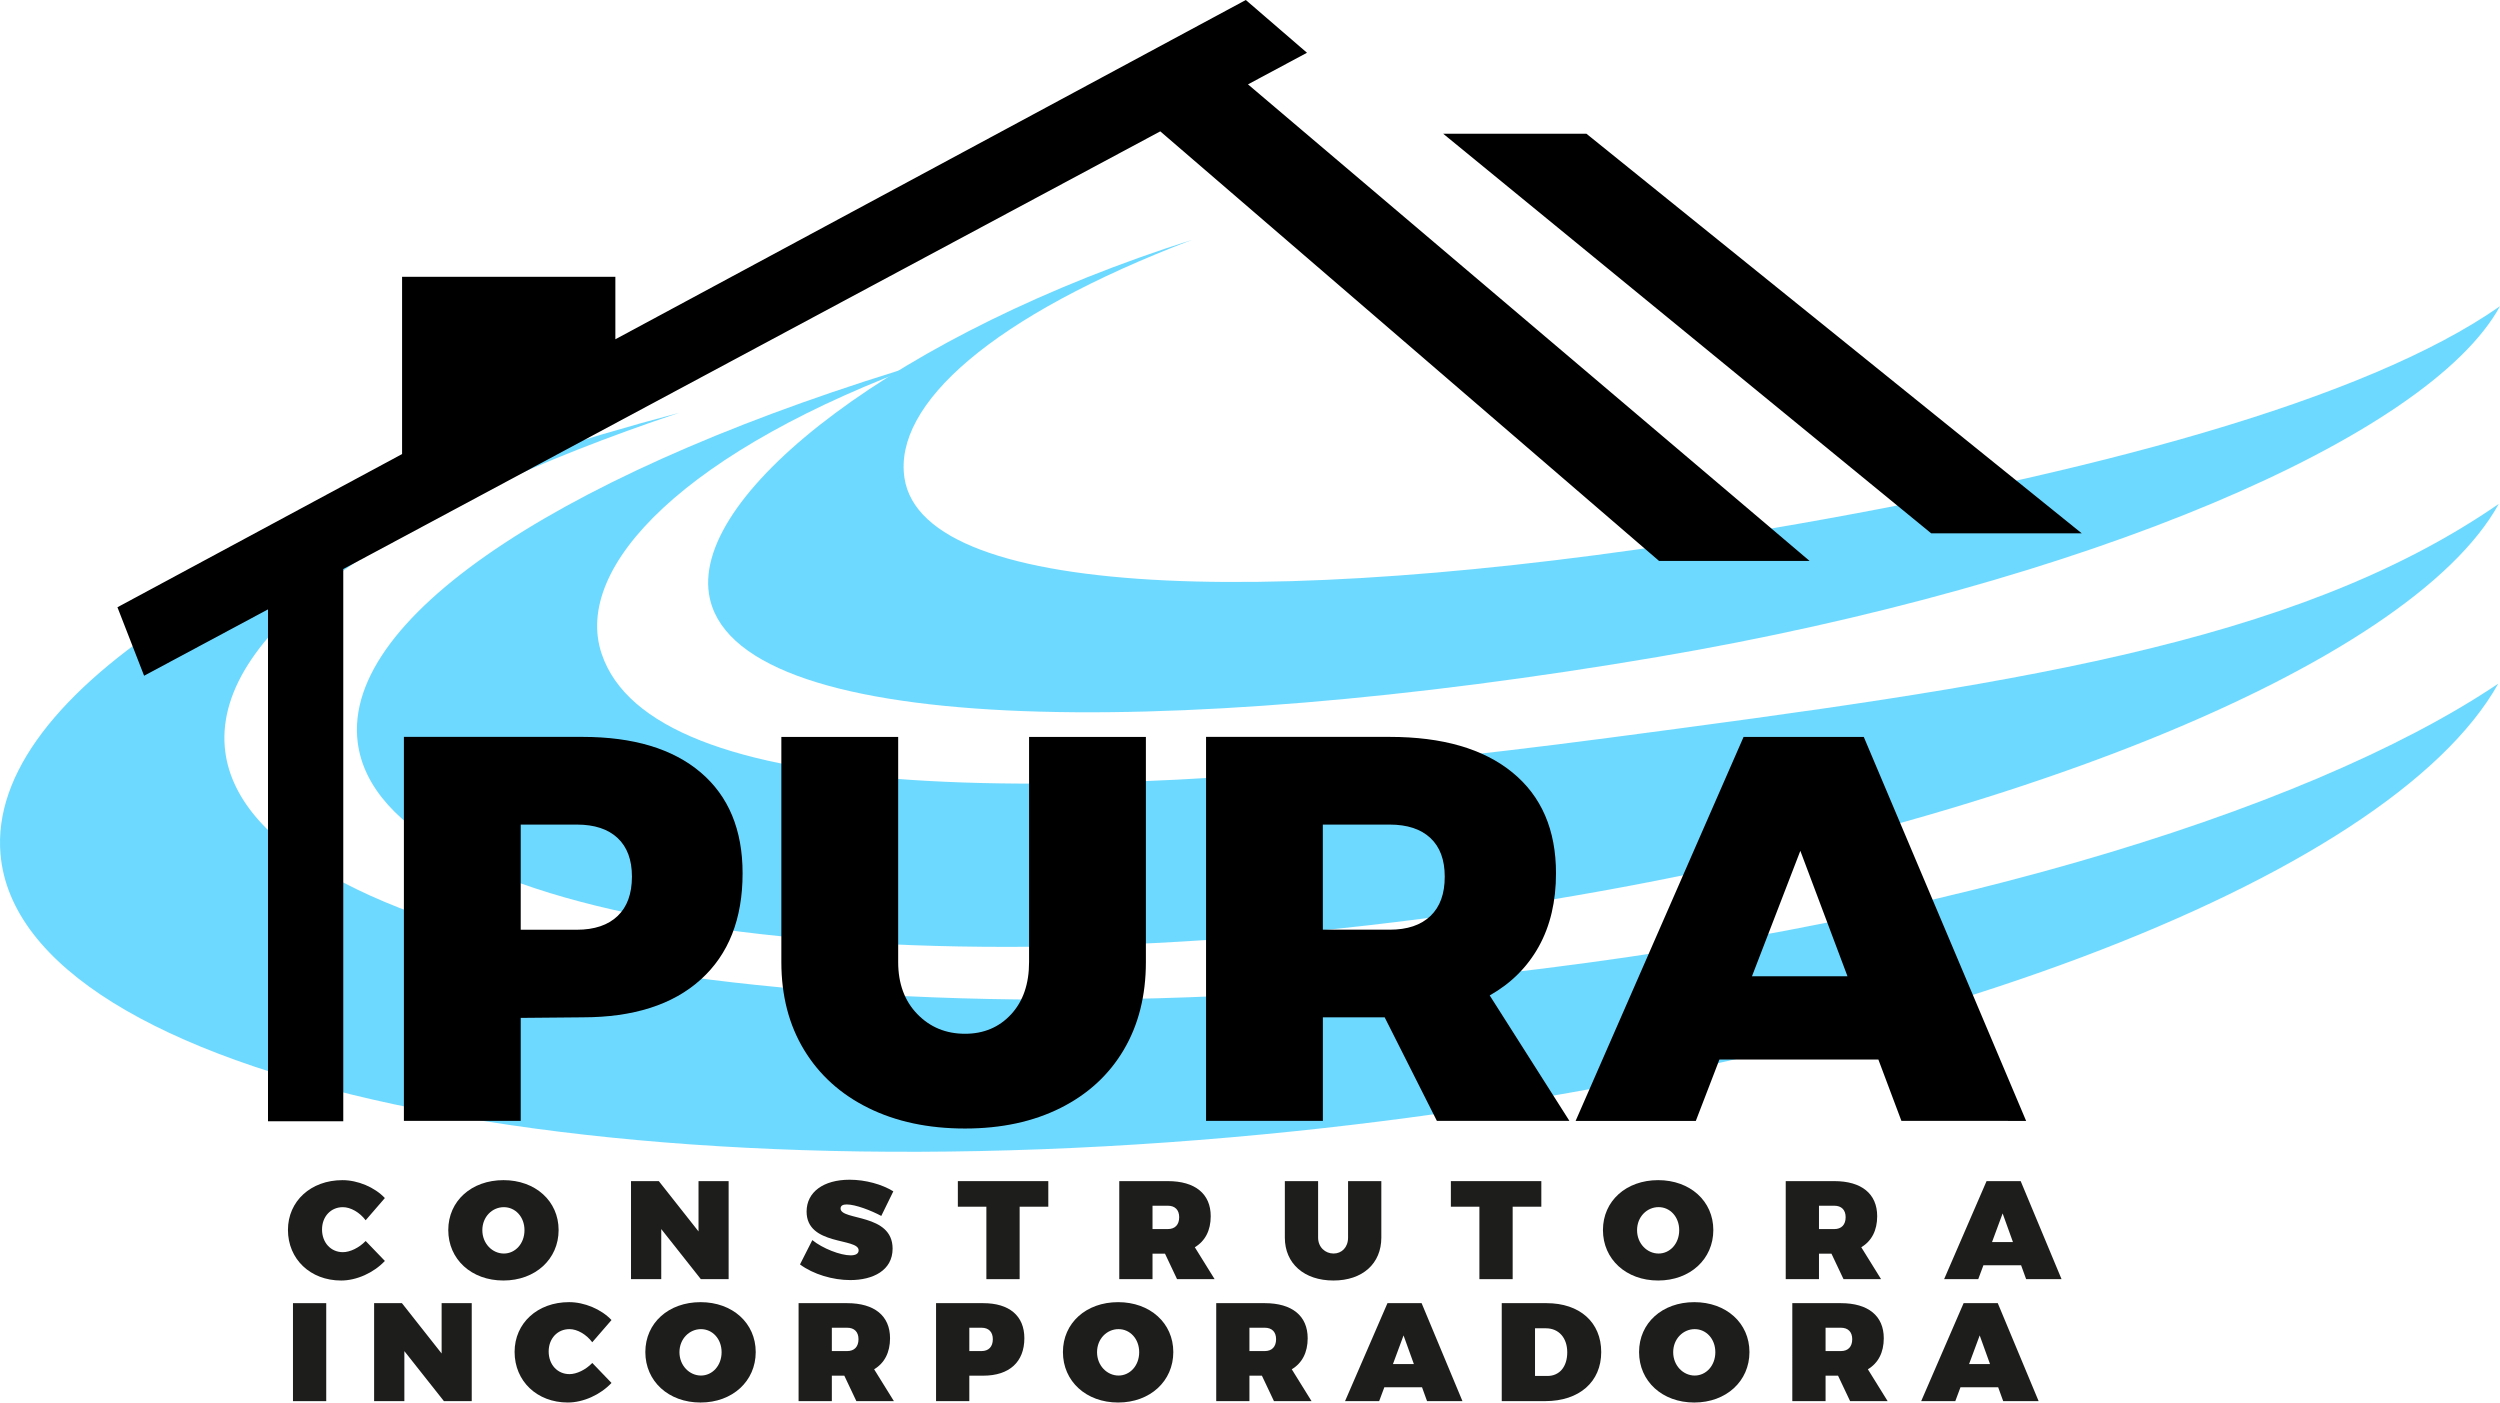
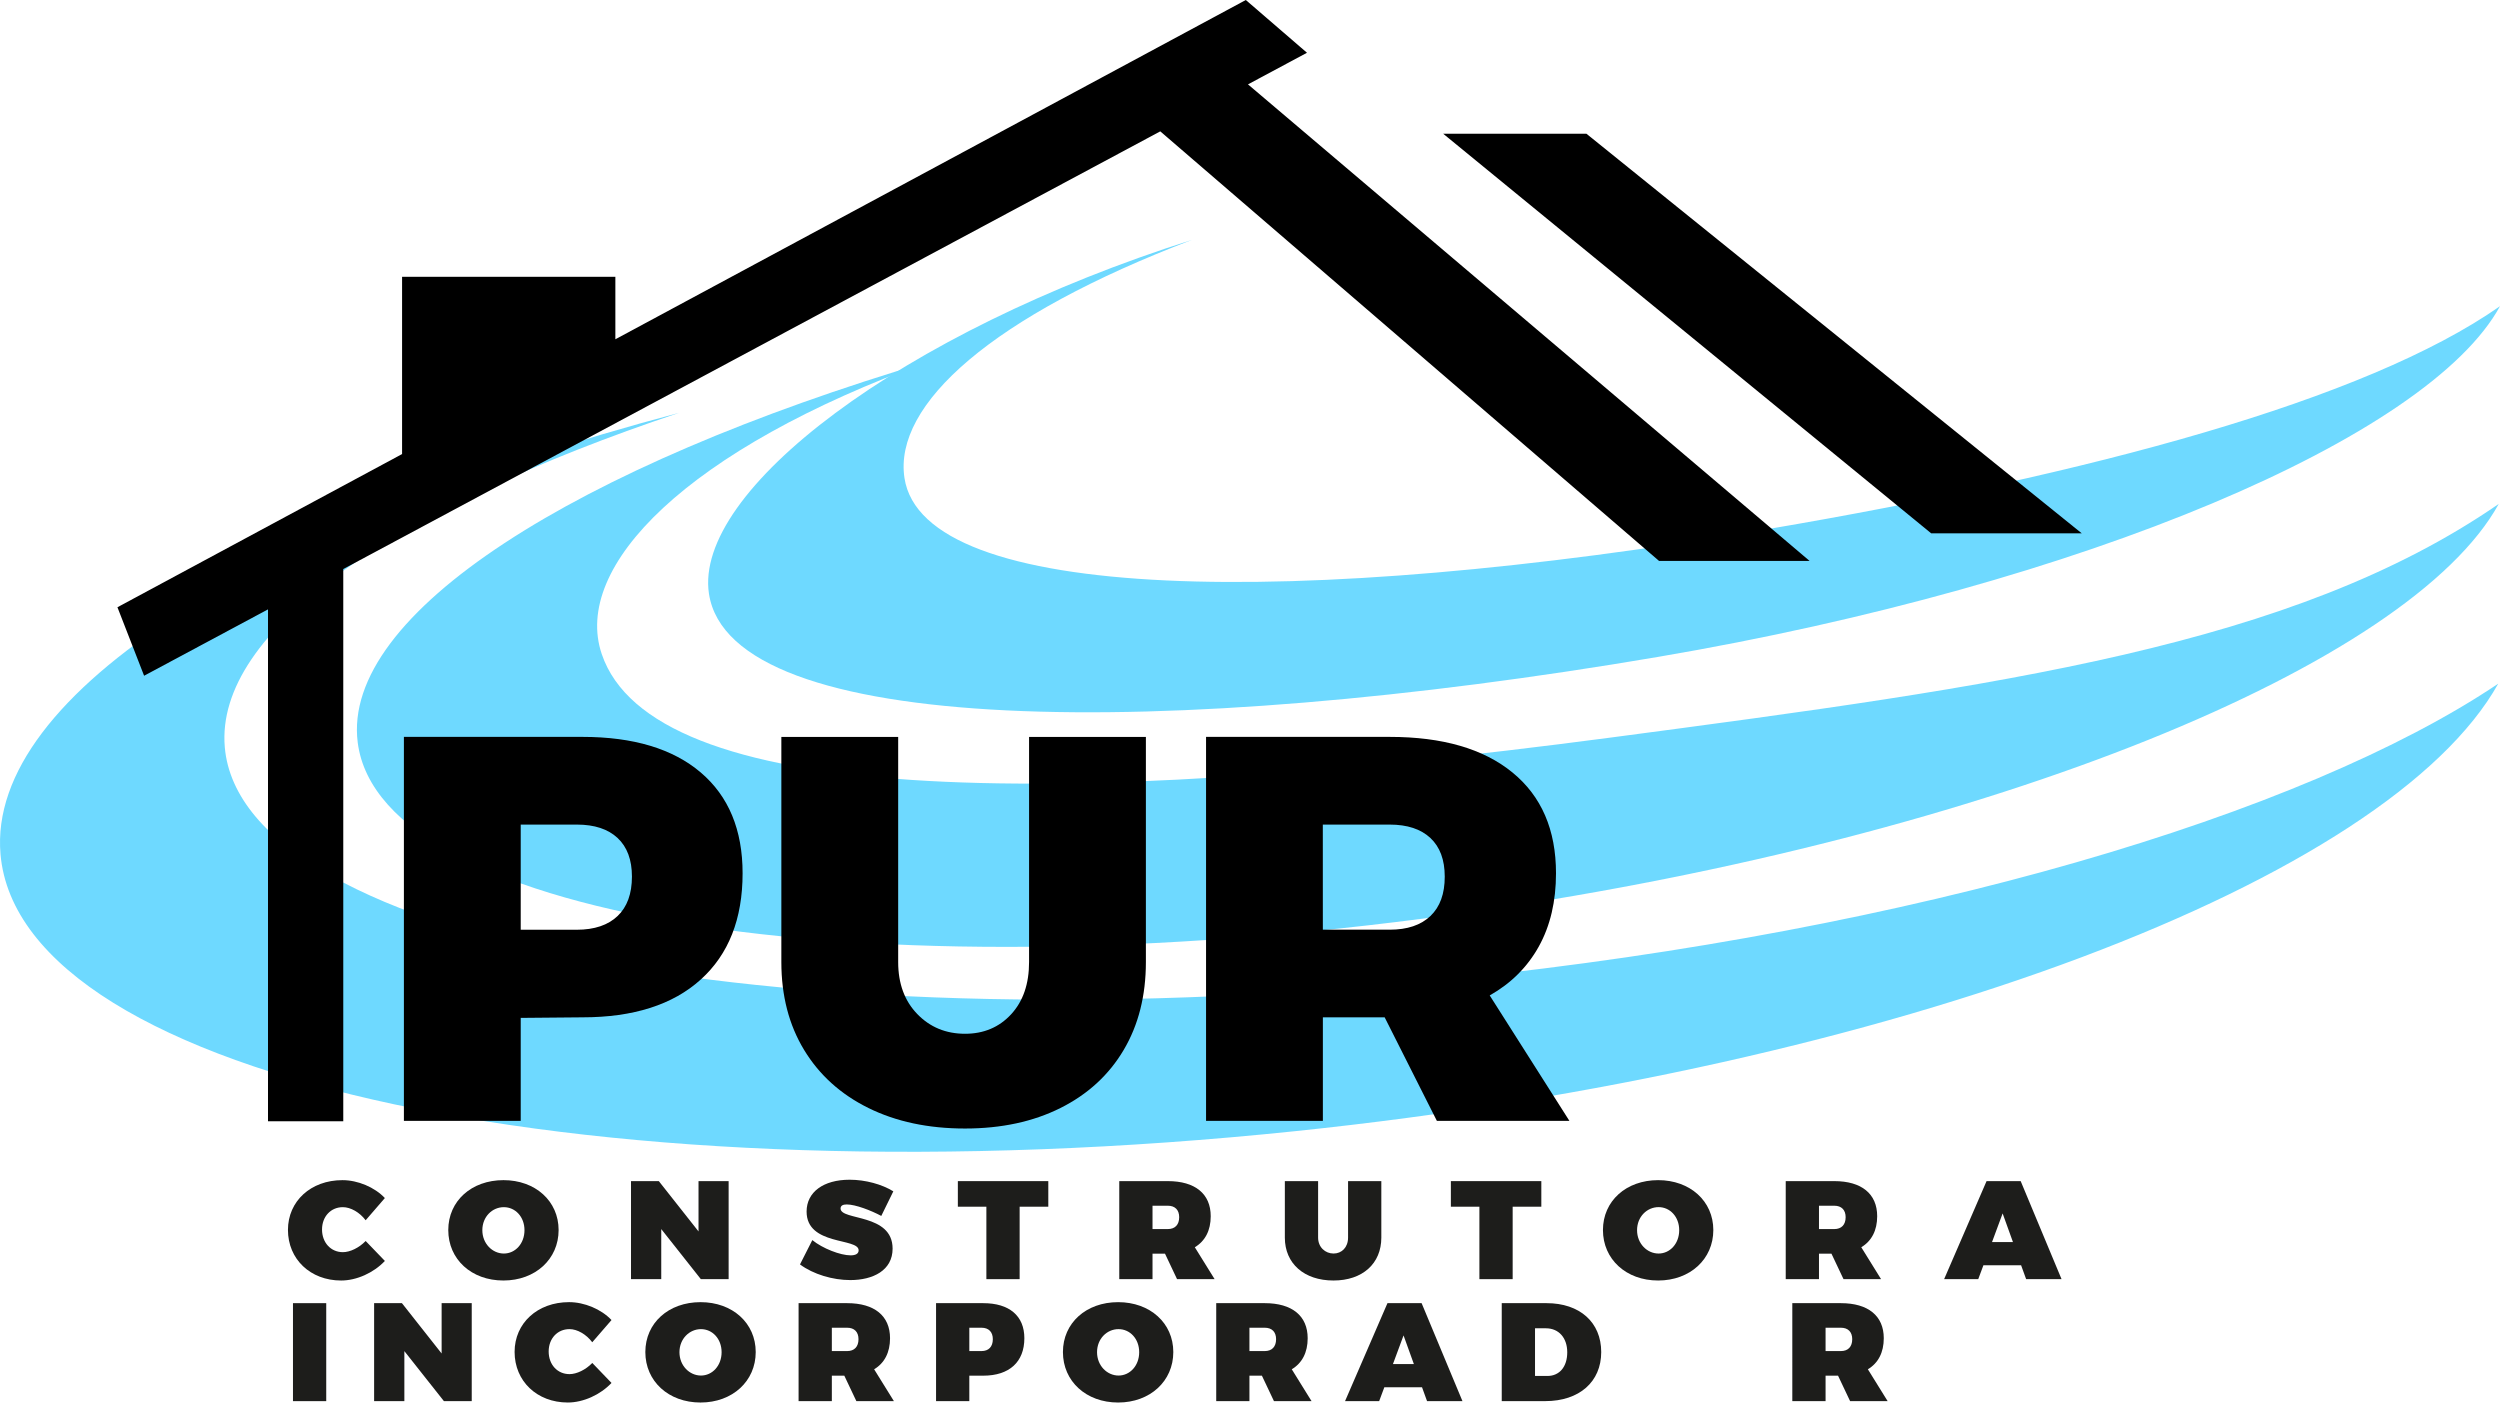
<svg xmlns="http://www.w3.org/2000/svg" viewBox="0 0 2760.6 1548.71">
  <defs>
    <style>.cls-1{fill:#6ed9ff;}.cls-2{fill:#1d1d1b;}</style>
  </defs>
  <g id="Camada_2" data-name="Camada 2">
    <g id="Camada_1-2" data-name="Camada 1">
      <path class="cls-1" d="M1611.45,1080.11c-734.11,76.5-1344.45-37.66-1363.22-255-11.09-128.35,186.67-264,501.63-369.25C291.9,577.3-14.86,764.84.56,943.27c21.5,248.92,661.88,385.8,1430.34,305.73,664.35-69.23,1206.85-278,1327.76-494.08C2542.91,900,2113.24,1027.83,1611.45,1080.11Z" />
      <path class="cls-1" d="M1779.28,814.36c-629.43,83.26-1059,72.43-1114.8-92.08-32.82-96.69,93.28-226,361-323.09C635.36,515.07,376.92,677.69,395,819.84c25.22,198.32,579.06,281.69,1237,186.22,568.85-82.55,1029.22-271.74,1127.24-449.64C2531.66,713.48,2209.52,757.45,1779.28,814.36Z" />
      <path class="cls-1" d="M1951.56,584.35c-520.93,88.64-931.9,81.12-952.81-56.53-12.35-81.29,96.61-178.7,317.6-263C993.93,367.16,765.69,542.62,782.86,655.63c23.95,157.66,502.57,162.56,1047.87,69.77,471.43-80.22,851.11-242.83,929.87-387.3C2611.74,442.38,2307.63,523.76,1951.56,584.35Z" />
      <path class="cls-2" d="M378.6,1333c-13.3,0-23,10.34-23,24.7s9.66,25,23,25c7.91,0,17.89-4.79,25.17-12.35L425,1392.38C412.63,1405.5,393.79,1414,376.7,1414c-34,0-58.73-23.62-58.73-55.88,0-31.79,25.33-54.95,60.15-54.95,16.94,0,35.46,7.72,46.86,19.76l-21.21,24.54C397.12,1338.66,387.15,1333,378.6,1333Z" />
      <path class="cls-2" d="M616.84,1358.27c0,32.1-25.65,55.72-61,55.72S495,1390.53,495,1358.27c0-32.11,25.64-55.11,60.94-55.11S616.84,1326.32,616.84,1358.27Zm-84.22.15c0,14.82,11.08,25.78,23.75,25.78s22.79-11,22.79-25.78S569,1333,556.37,1333C543.54,1333,532.62,1343.6,532.62,1358.42Z" />
      <path class="cls-2" d="M727.49,1304.24l43.84,55.57v-55.57h33.25v108.21H773.87l-43.69-55.26v55.26h-33.4V1304.24Z" />
      <path class="cls-2" d="M935,1330c-4.12,0-6.81,1.23-6.81,4.48,0,13.58,57.46,5.09,57.46,44.3,0,24.08-21.69,34.73-46.7,34.73-19.31,0-40.84-6.33-55.56-17.29L897,1369.38c11.4,9.26,31,16.83,42.27,16.83,5.38,0,8.86-1.7,8.86-5.56,0-14.05-57.46-4.79-57.46-42.76,0-21.61,18.68-35.19,47.49-35.19,17.57,0,35.78,5.09,48.28,12.81l-13.3,27.17C961.93,1336.66,944.67,1330,935,1330Z" />
      <path class="cls-2" d="M1157.58,1304.24v28.25h-31.66v80H1089.2v-80h-31.5v-28.25Z" />
      <path class="cls-2" d="M1299.73,1412.45l-13.29-28.1h-13.78v28.1h-36.72V1304.24h53.66c30.08,0,47.33,14,47.33,38.75,0,15.74-6.17,27.47-17.57,34.26l21.85,35.2Zm-27.07-55.26h16.94c7.92,0,12.51-4.79,12.51-13.12,0-8-4.59-12.66-12.51-12.66h-16.94Z" />
      <path class="cls-2" d="M1472.59,1384.2c9,0,16-6.79,16-17.6v-62.36h36.73v62.36c0,28.71-20.74,47.39-52.87,47.39-32.3,0-53.67-18.68-53.67-47.39v-62.36h36.73v62.36C1455.5,1377.25,1463.41,1384.2,1472.59,1384.2Z" />
      <path class="cls-2" d="M1702,1304.24v28.25h-31.66v80h-36.73v-80h-31.5v-28.25Z" />
      <path class="cls-2" d="M1891.92,1358.27c0,32.1-25.64,55.72-60.94,55.72s-60.94-23.46-60.94-55.72c0-32.11,25.64-55.11,60.94-55.11S1891.92,1326.32,1891.92,1358.27Zm-84.21.15c0,14.82,11.08,25.78,23.75,25.78s22.79-11,22.79-25.78-10.13-25.47-22.79-25.47C1818.63,1333,1807.71,1343.6,1807.71,1358.42Z" />
      <path class="cls-2" d="M2035.66,1412.45l-13.3-28.1h-13.77v28.1h-36.72V1304.24h53.66c30.07,0,47.33,14,47.33,38.75,0,15.74-6.17,27.47-17.57,34.26l21.84,35.2Zm-27.07-55.26h16.94c7.91,0,12.5-4.79,12.5-13.12,0-8-4.59-12.66-12.5-12.66h-16.94Z" />
      <path class="cls-2" d="M2231.79,1397.17h-41.63l-5.7,15.28h-37.67l46.85-108.21h37.68l45.11,108.21h-39.1Zm-9-25.63-11.4-31.64-11.71,31.64Z" />
      <path class="cls-2" d="M360.24,1439v108.2H323.51V1439Z" />
      <path class="cls-2" d="M443.82,1439l43.84,55.57V1439h33.25v108.2H490.2l-43.69-55.25v55.25h-33.4V1439Z" />
      <path class="cls-2" d="M628.86,1467.67c-13.29,0-23,10.34-23,24.7,0,14.51,9.66,25,23,25,7.92,0,17.89-4.78,25.17-12.34l21.22,22.07c-12.35,13.12-31.19,21.61-48.28,21.61-34,0-58.73-23.62-58.73-55.88,0-31.8,25.33-54.95,60.15-54.95,16.94,0,35.46,7.72,46.86,19.76L654,1482.18C647.39,1473.38,637.41,1467.67,628.86,1467.67Z" />
      <path class="cls-2" d="M834.49,1493c0,32.1-25.64,55.72-60.94,55.72s-60.94-23.46-60.94-55.72c0-32.11,25.64-55.11,60.94-55.11S834.49,1461,834.49,1493Zm-84.21.15c0,14.82,11.08,25.78,23.74,25.78s22.8-11,22.8-25.78-10.13-25.47-22.8-25.47S750.28,1478.32,750.28,1493.14Z" />
      <path class="cls-2" d="M945.62,1547.16l-13.3-28.09H918.55v28.09H881.83V1439h53.66c30.07,0,47.33,14,47.33,38.74,0,15.75-6.18,27.48-17.57,34.27l21.84,35.19Zm-27.07-55.25h16.94c7.91,0,12.5-4.79,12.5-13.13,0-8-4.59-12.65-12.5-12.65H918.55Z" />
      <path class="cls-2" d="M1131.14,1477.7c0,26.25-16.62,41.37-45.43,41.37h-15.35v28.09h-36.73V1439h52.08C1114.52,1439,1131.14,1453,1131.14,1477.7Zm-34.82,1.08c0-8-4.59-12.65-12.51-12.65h-13.45v25.78h13.45C1091.73,1491.91,1096.32,1487.12,1096.32,1478.78Z" />
      <path class="cls-2" d="M1295.61,1493c0,32.1-25.64,55.72-60.94,55.72s-60.94-23.46-60.94-55.72c0-32.11,25.64-55.11,60.94-55.11S1295.61,1461,1295.61,1493Zm-84.21.15c0,14.82,11.08,25.78,23.74,25.78s22.8-11,22.8-25.78-10.13-25.47-22.8-25.47C1222.32,1467.67,1211.4,1478.32,1211.4,1493.14Z" />
      <path class="cls-2" d="M1406.74,1547.16l-13.3-28.09h-13.77v28.09H1343V1439h53.66c30.07,0,47.33,14,47.33,38.74,0,15.75-6.18,27.48-17.57,34.27l21.84,35.19Zm-27.07-55.25h16.94c7.91,0,12.5-4.79,12.5-13.13,0-8-4.59-12.65-12.5-12.65h-16.94Z" />
      <path class="cls-2" d="M1570.26,1531.88h-41.63l-5.7,15.28h-37.67l46.85-108.2h37.67l45.12,108.2h-39.1Zm-9-25.62-11.4-31.64-11.71,31.64Z" />
      <path class="cls-2" d="M1768.13,1493c0,32.87-24.22,54.17-61.73,54.17h-48.12V1439h49.54C1744.39,1439,1768.13,1460.11,1768.13,1493Zm-37.51.3c0-16-9.34-26.55-23.59-26.55h-12v52.64h13.77C1722.07,1519.38,1730.62,1509.19,1730.62,1493.29Z" />
-       <path class="cls-2" d="M1931.81,1493c0,32.1-25.64,55.72-60.94,55.72s-60.95-23.46-60.95-55.72c0-32.11,25.65-55.11,60.95-55.11S1931.81,1461,1931.81,1493Zm-84.21.15c0,14.82,11.08,25.78,23.74,25.78s22.8-11,22.8-25.78-10.13-25.47-22.8-25.47S1847.6,1478.32,1847.6,1493.14Z" />
      <path class="cls-2" d="M2042.94,1547.16l-13.3-28.09h-13.77v28.09h-36.73V1439h53.67c30.07,0,47.33,14,47.33,38.74,0,15.75-6.18,27.48-17.57,34.27l21.84,35.19Zm-27.07-55.25h16.94c7.91,0,12.5-4.79,12.5-13.13,0-8-4.59-12.65-12.5-12.65h-16.94Z" />
-       <path class="cls-2" d="M2206.46,1531.88h-41.63l-5.7,15.28h-37.68l46.86-108.2H2206l45.12,108.2H2212Zm-9-25.62-11.4-31.64-11.72,31.64Z" />
      <polygon points="1443.22 58.26 1375.68 0 679.51 374.64 679.51 305.68 443.99 305.68 443.99 501.39 129.68 670.54 159.12 746.18 295.93 672.89 295.93 1238.15 379.05 1238.15 379.05 628.36 1281.22 145.05 1832.01 619.43 1998.26 619.43 1378.08 93.16 1443.22 58.26" />
      <polygon points="1751.84 147.71 1593.67 147.71 2132.47 588.9 2298.72 588.9 1751.84 147.71" />
      <path d="M773.79,853Q820,892.35,820,964.32q0,75.6-46.21,117.33t-130.57,41.73L575,1124V1237.7H446v-424H643.22Q727.57,813.72,773.79,853ZM682,1011.49Q697.8,996.39,697.81,968q0-27.83-15.82-42.64t-45-14.82H575v116.12h62Q666.17,1026.61,682,1011.49Z" />
      <path d="M1012.91,1119.76q21.08,21.77,52.72,21.77,31,0,50.86-21.47t19.85-57.76V813.72h129V1062.3q0,55.65-24.5,97.07t-69.79,64.11q-45.27,22.68-105.44,22.68-60.8,0-106.69-22.68t-71-64.11Q862.8,1118,862.8,1062.3V813.72h129V1062.3Q991.82,1098,1012.91,1119.76Z" />
      <path d="M1586.65,1237.7,1529,1123.38h-68.23V1237.7h-129v-424h202.83q87.46,0,135.53,39.31t48.07,111.29q0,46.57-18.92,80.74T1645,1099.19L1733,1237.7Zm-125.91-211.09h73.81q29.15,0,45-15.12T1595.34,968q0-27.83-15.82-42.64t-45-14.82h-73.81Z" />
-       <path d="M2099.61,1237.7,2074.18,1170H1898.65l-26.06,67.75H1739.86l185.46-424h132.74l179.26,424Zm-165-159.68h105.45L1988,939.52Z" />
    </g>
  </g>
</svg>